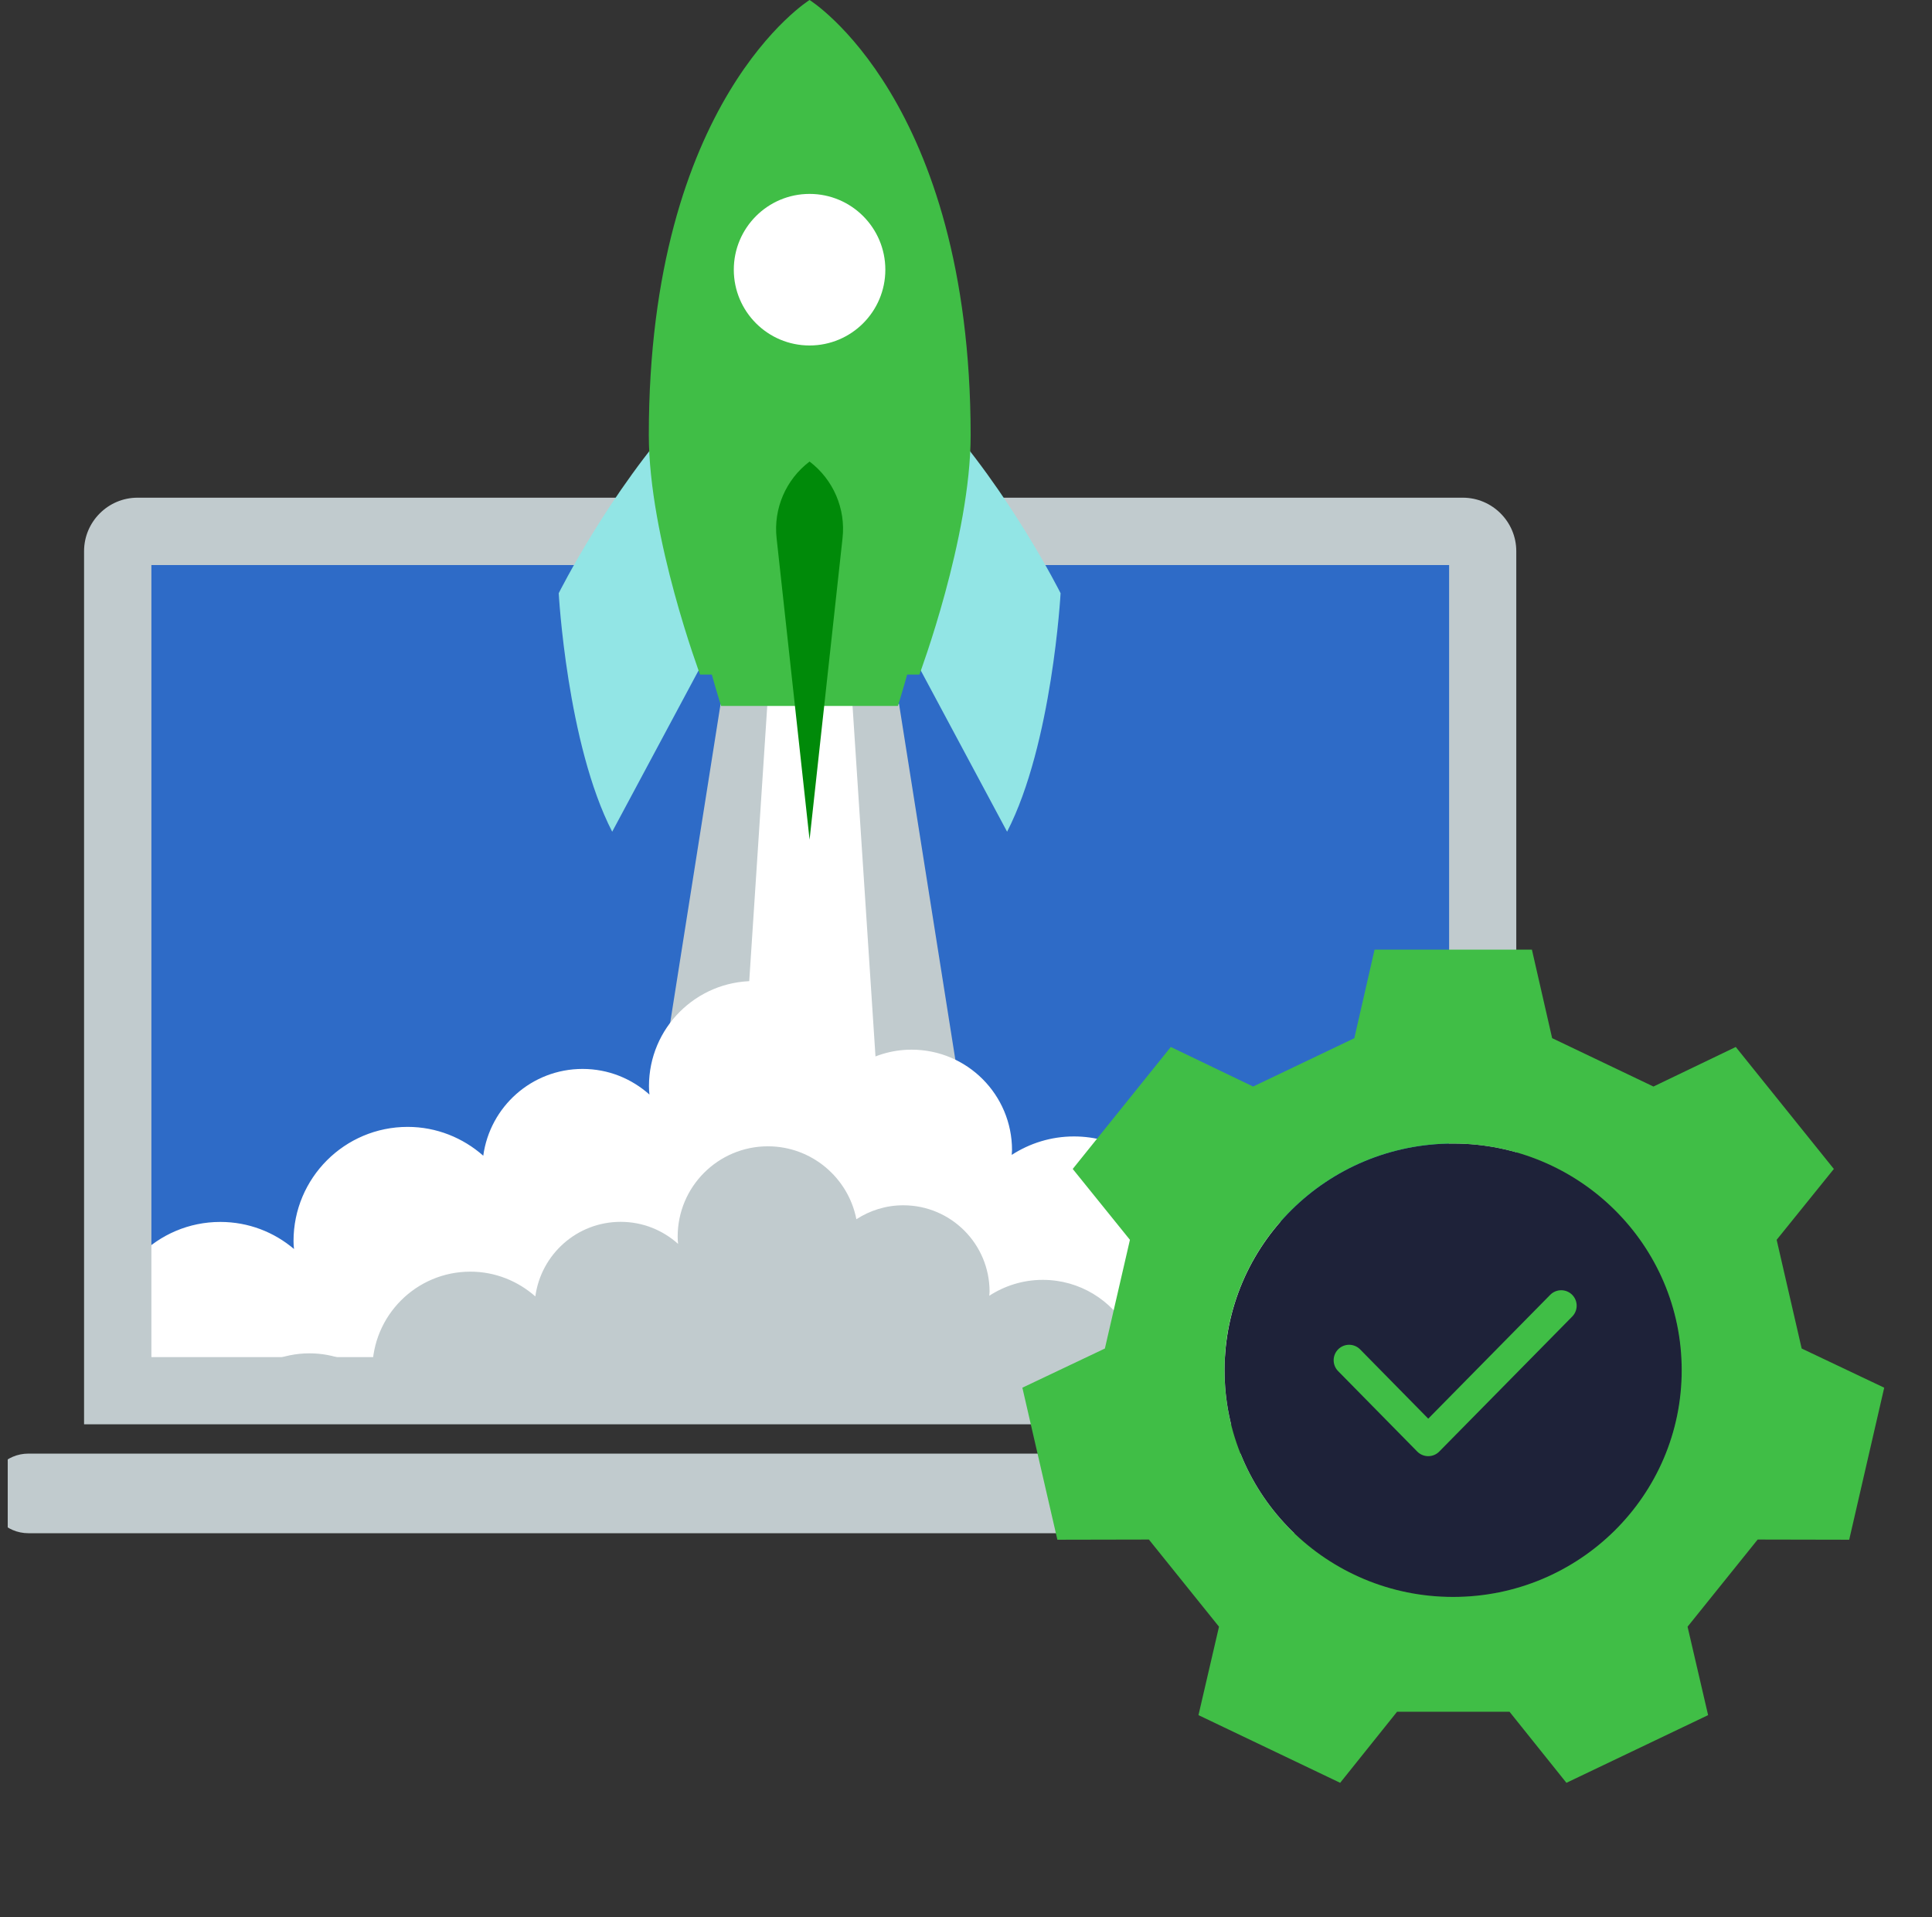
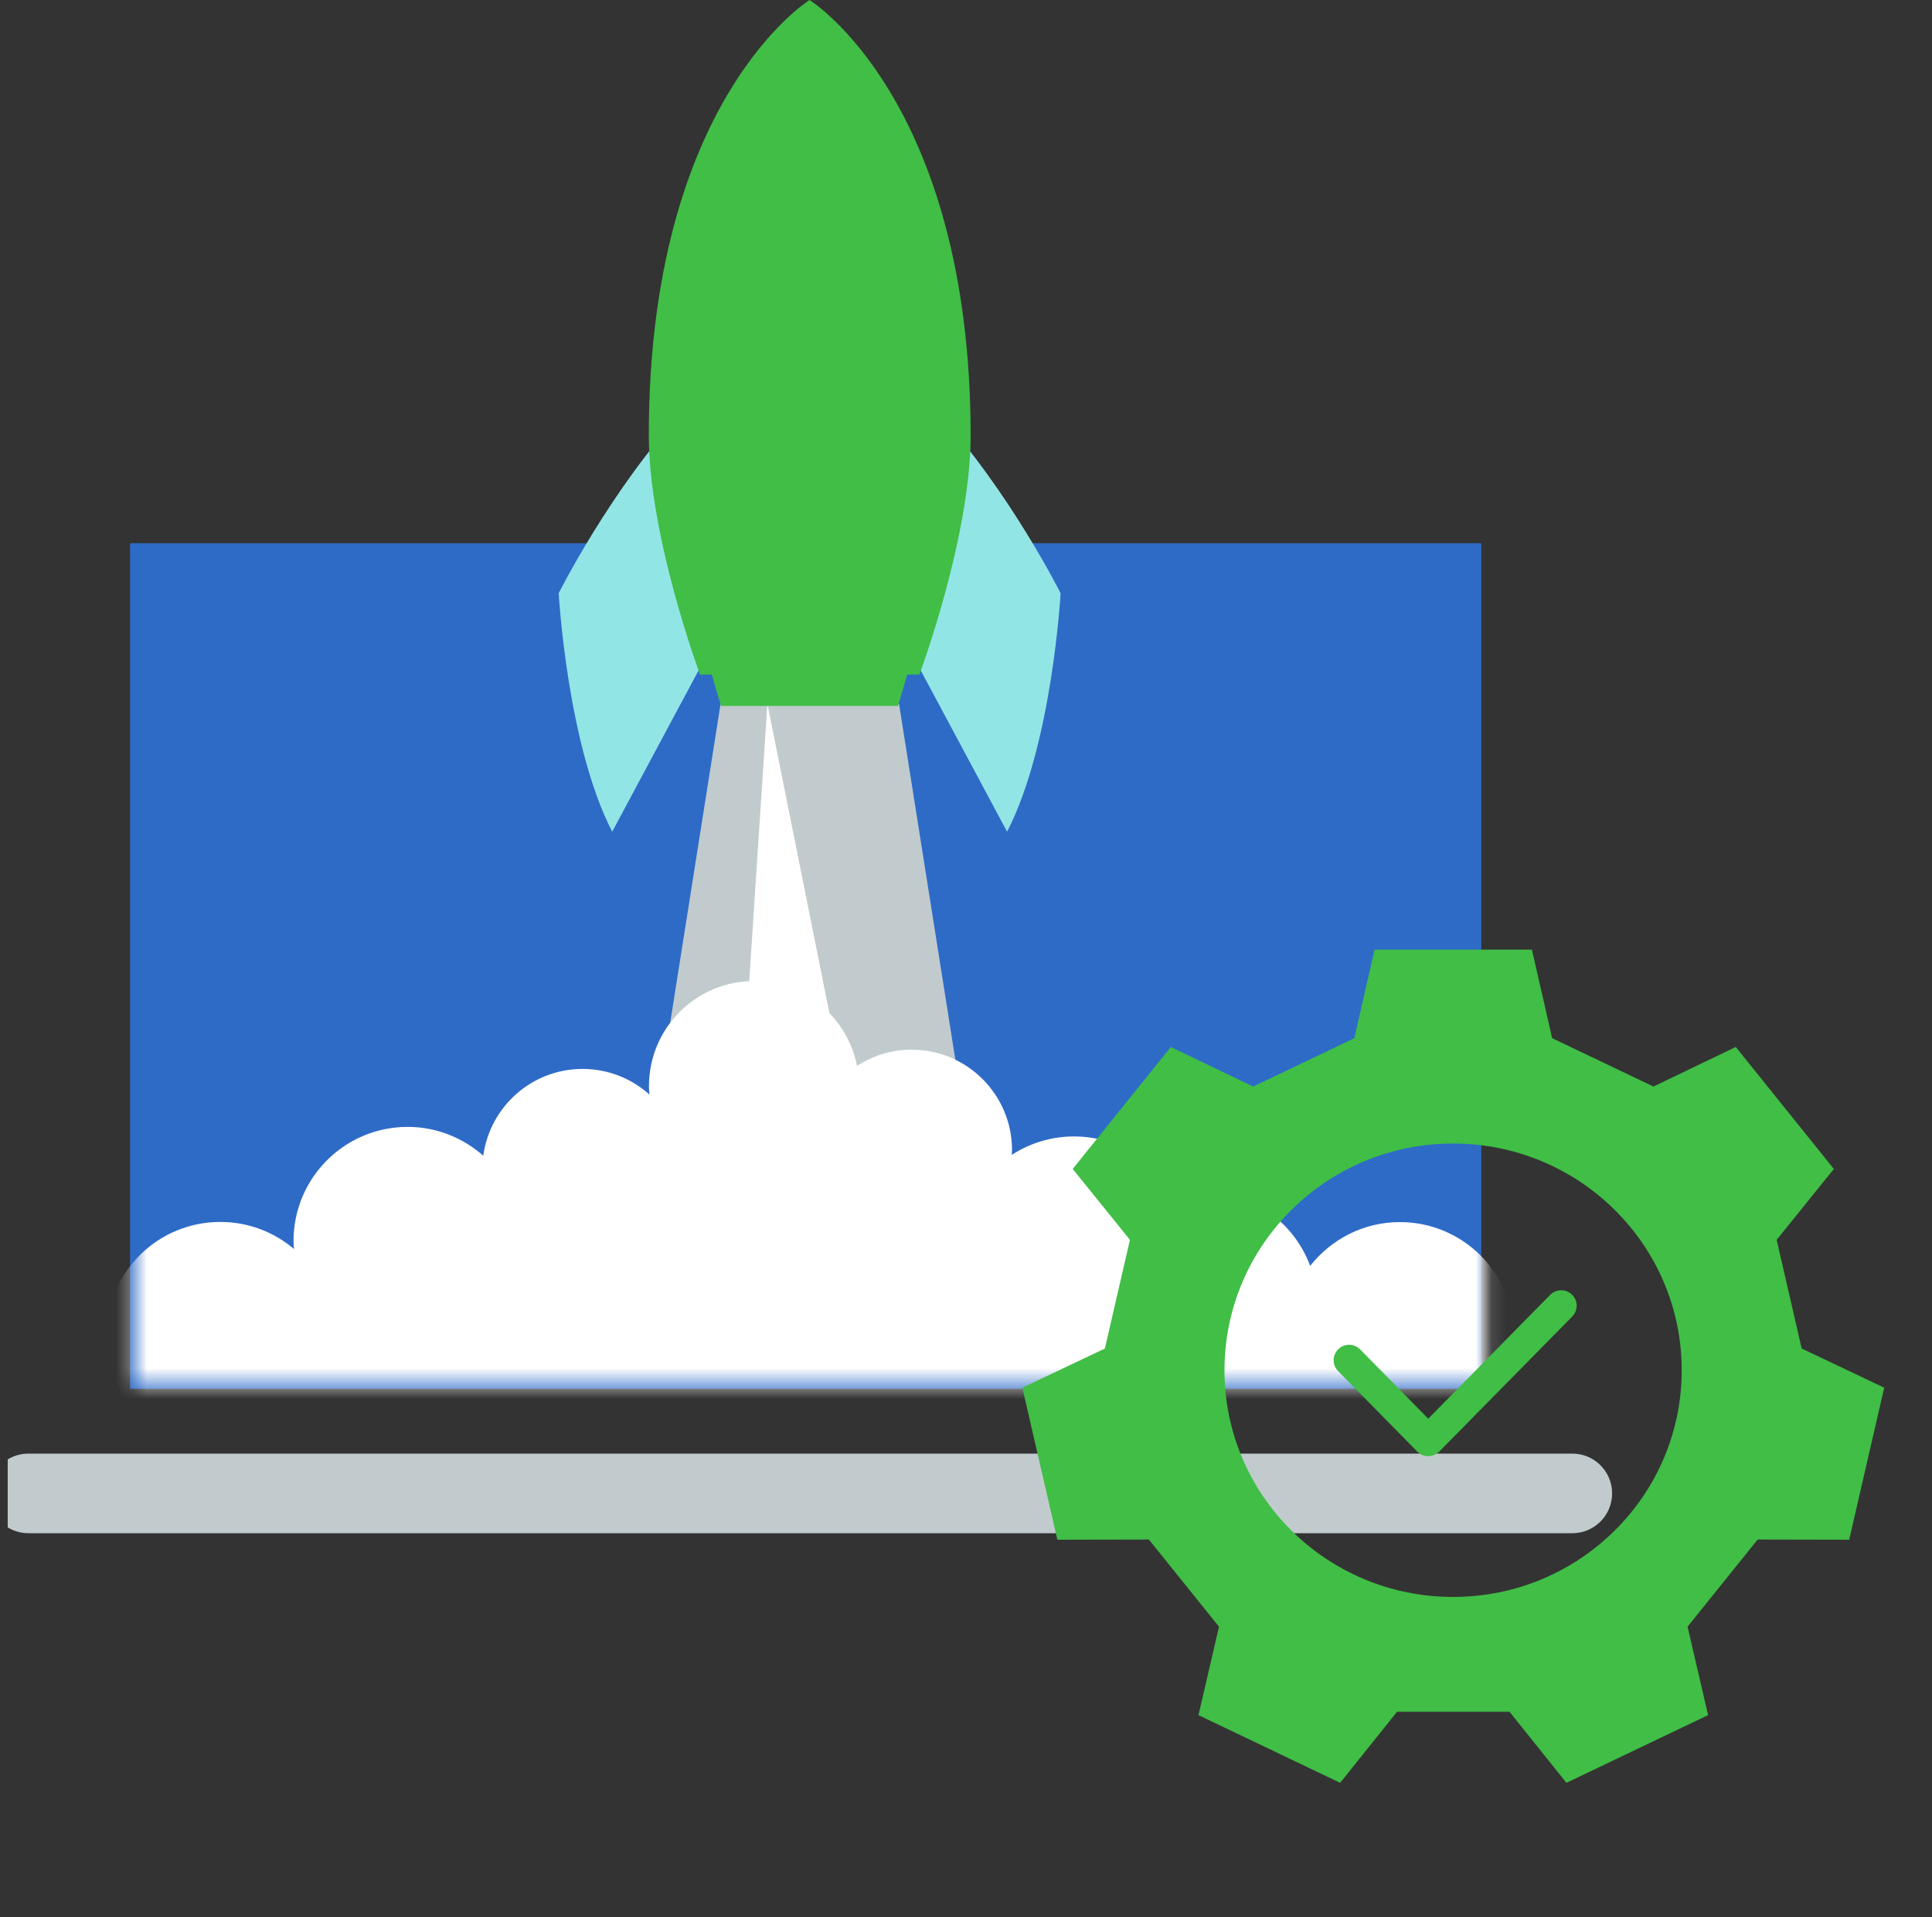
<svg xmlns="http://www.w3.org/2000/svg" width="125" height="124" viewBox="0 0 125 124" fill="none">
  <rect x="0" y="0" width="125" height="124" fill="#333333" stroke="none" />
  <g clip-path="url(#clip0_2481_1038)">
    <path d="M95.838 35.138H8.415V89.833H95.838V35.138Z" fill="#2E6BC7" />
    <path d="M64.613 86.249H40.186L46.622 45.529H58.167L64.613 86.249Z" fill="#C1CBCE" />
-     <path d="M57.817 86.249H46.983L49.65 45.529H55.15L57.817 86.249Z" fill="white" />
+     <path d="M57.817 86.249H46.983L49.65 45.529L57.817 86.249Z" fill="white" />
    <mask id="mask0_2481_1038" style="mask-type:luminance" maskUnits="userSpaceOnUse" x="8" y="34" width="89" height="56">
      <path d="M96.106 34.819H8.683V89.513H96.106V34.819Z" fill="white" />
    </mask>
    <g mask="url(#mask0_2481_1038)">
      <path d="M97.959 86.434C97.959 82.356 94.653 79.05 90.575 79.05C88.217 79.05 86.126 80.162 84.767 81.882C83.727 79.071 81.018 77.063 77.847 77.063C77.187 77.063 76.549 77.155 75.941 77.32C74.685 75.044 72.265 73.51 69.484 73.51C68.001 73.51 66.621 73.953 65.458 74.704C65.458 74.601 65.478 74.499 65.478 74.395C65.478 70.812 62.574 67.897 58.98 67.897C57.672 67.897 56.467 68.288 55.448 68.948C54.84 65.827 52.08 63.459 48.785 63.459C45.036 63.459 41.988 66.497 41.988 70.255C41.988 70.441 41.998 70.616 42.019 70.801C40.865 69.772 39.361 69.143 37.693 69.143C34.408 69.143 31.7 71.584 31.267 74.756C29.959 73.603 28.25 72.892 26.375 72.892C22.297 72.892 18.991 76.198 18.991 80.276C18.991 80.451 19.002 80.616 19.022 80.791C17.735 79.699 16.077 79.04 14.254 79.04C10.176 79.04 6.87 82.346 6.87 86.424C6.87 90.502 10.176 93.808 14.254 93.808V94.611H90.925V93.787C94.849 93.612 97.98 90.389 97.98 86.414L97.959 86.434Z" fill="white" />
-       <path d="M91.927 93.896C91.927 90.391 89.088 87.549 85.584 87.549C83.558 87.549 81.762 88.505 80.595 89.984C79.701 87.567 77.374 85.841 74.65 85.841C74.083 85.841 73.535 85.921 73.013 86.062C71.934 84.106 69.855 82.787 67.466 82.787C66.192 82.787 65.007 83.168 64.007 83.814C64.007 83.725 64.025 83.637 64.025 83.549C64.025 80.468 61.53 77.963 58.442 77.963C57.319 77.963 56.284 78.299 55.408 78.866C54.886 76.184 52.515 74.148 49.684 74.148C46.464 74.148 43.845 76.759 43.845 79.99C43.845 80.15 43.854 80.3 43.872 80.459C42.881 79.574 41.589 79.034 40.156 79.034C37.334 79.034 35.007 81.132 34.636 83.858C33.512 82.867 32.044 82.256 30.433 82.256C26.93 82.256 24.09 85.097 24.09 88.603C24.09 88.753 24.099 88.895 24.117 89.045C23.011 88.107 21.587 87.54 20.021 87.54C16.517 87.54 13.678 90.382 13.678 93.887C13.678 97.392 16.517 100.233 20.021 100.233V100.924H85.885V100.216C89.256 100.065 91.945 97.295 91.945 93.878L91.927 93.896Z" fill="#C1CBCE" />
    </g>
-     <path d="M94.643 32.193H8.899C6.994 32.193 5.439 33.748 5.439 35.653V92.129H98.103V35.653C98.103 33.748 96.548 32.193 94.643 32.193ZM93.757 87.783H9.795V36.549H93.757V87.783Z" fill="#C1CBCE" />
    <path d="M101.729 94.026H1.835C0.413 94.026 -0.74 95.179 -0.74 96.6C-0.74 98.022 0.413 99.175 1.835 99.175H101.729C103.151 99.175 104.303 98.022 104.303 96.6C104.303 95.179 103.151 94.026 101.729 94.026Z" fill="#C1CBCE" />
    <path d="M52.379 5.077C52.379 5.077 43.986 11.071 43.986 31.256C43.986 37.414 46.653 45.663 46.653 45.663H58.094C58.094 45.663 60.761 37.414 60.761 31.256C60.761 11.071 52.368 5.077 52.368 5.077H52.379Z" fill="#40BE46" />
    <path d="M60.639 26.662C65.335 31.801 68.62 38.372 68.62 38.372C68.62 38.372 68.084 48.124 65.159 53.799L57.889 40.225L60.639 26.652V26.662Z" fill="#92E5E5" />
    <path d="M44.13 26.662C39.434 31.801 36.149 38.372 36.149 38.372C36.149 38.372 36.684 48.124 39.609 53.799L46.88 40.225L44.13 26.652V26.662Z" fill="#92E5E5" />
    <path d="M52.379 0C52.379 0 41.978 6.447 41.978 28.145C41.978 34.767 45.294 43.634 45.294 43.634H59.485C59.485 43.634 62.801 34.767 62.801 28.145C62.78 6.447 52.379 0 52.379 0Z" fill="#40BE46" />
-     <path d="M52.379 22.347C55.086 22.347 57.281 20.153 57.281 17.445C57.281 14.738 55.086 12.543 52.379 12.543C49.672 12.543 47.477 14.738 47.477 17.445C47.477 20.153 49.672 22.347 52.379 22.347Z" fill="white" />
-     <path d="M52.379 29.855C50.844 31.019 50.031 32.903 50.247 34.819L52.379 54.314L54.511 34.819C54.727 32.903 53.913 31.019 52.379 29.855Z" fill="#008A09" />
-     <path d="M94.021 103.297C102.19 103.297 108.812 96.732 108.812 88.633C108.812 80.535 102.19 73.969 94.021 73.969C85.852 73.969 79.23 80.535 79.23 88.633C79.23 96.732 85.852 103.297 94.021 103.297Z" fill="#1E2239" />
    <path d="M87.625 67.152L88.934 61.426H99.114L100.423 67.152L106.977 70.282L112.304 67.723L118.65 75.613L114.949 80.197L116.568 87.228L121.908 89.762L119.643 99.596L113.721 99.584L109.185 105.222L110.514 110.942L101.347 115.32L97.665 110.723H90.39L86.708 115.32L77.541 110.942L78.869 105.222L74.333 99.584L68.412 99.596L66.147 89.762L71.486 87.228L73.106 80.197L69.405 75.613L75.75 67.723L81.077 70.282L87.631 67.152H87.625ZM79.224 88.633C79.224 96.73 85.847 103.297 94.015 103.297C102.182 103.297 108.806 96.73 108.806 88.633C108.806 80.536 102.182 73.969 94.015 73.969C85.847 73.969 79.224 80.536 79.224 88.633Z" fill="#40BE46" />
    <path d="M87.287 87.986L92.407 93.191L101.01 84.458" stroke="#40BE46" stroke-width="2" stroke-linecap="round" stroke-linejoin="round" />
  </g>
  <defs>
    <clipPath id="clip0_2481_1038">
      <rect width="124" height="124" fill="white" transform="translate(0.5)" />
    </clipPath>
  </defs>
</svg>